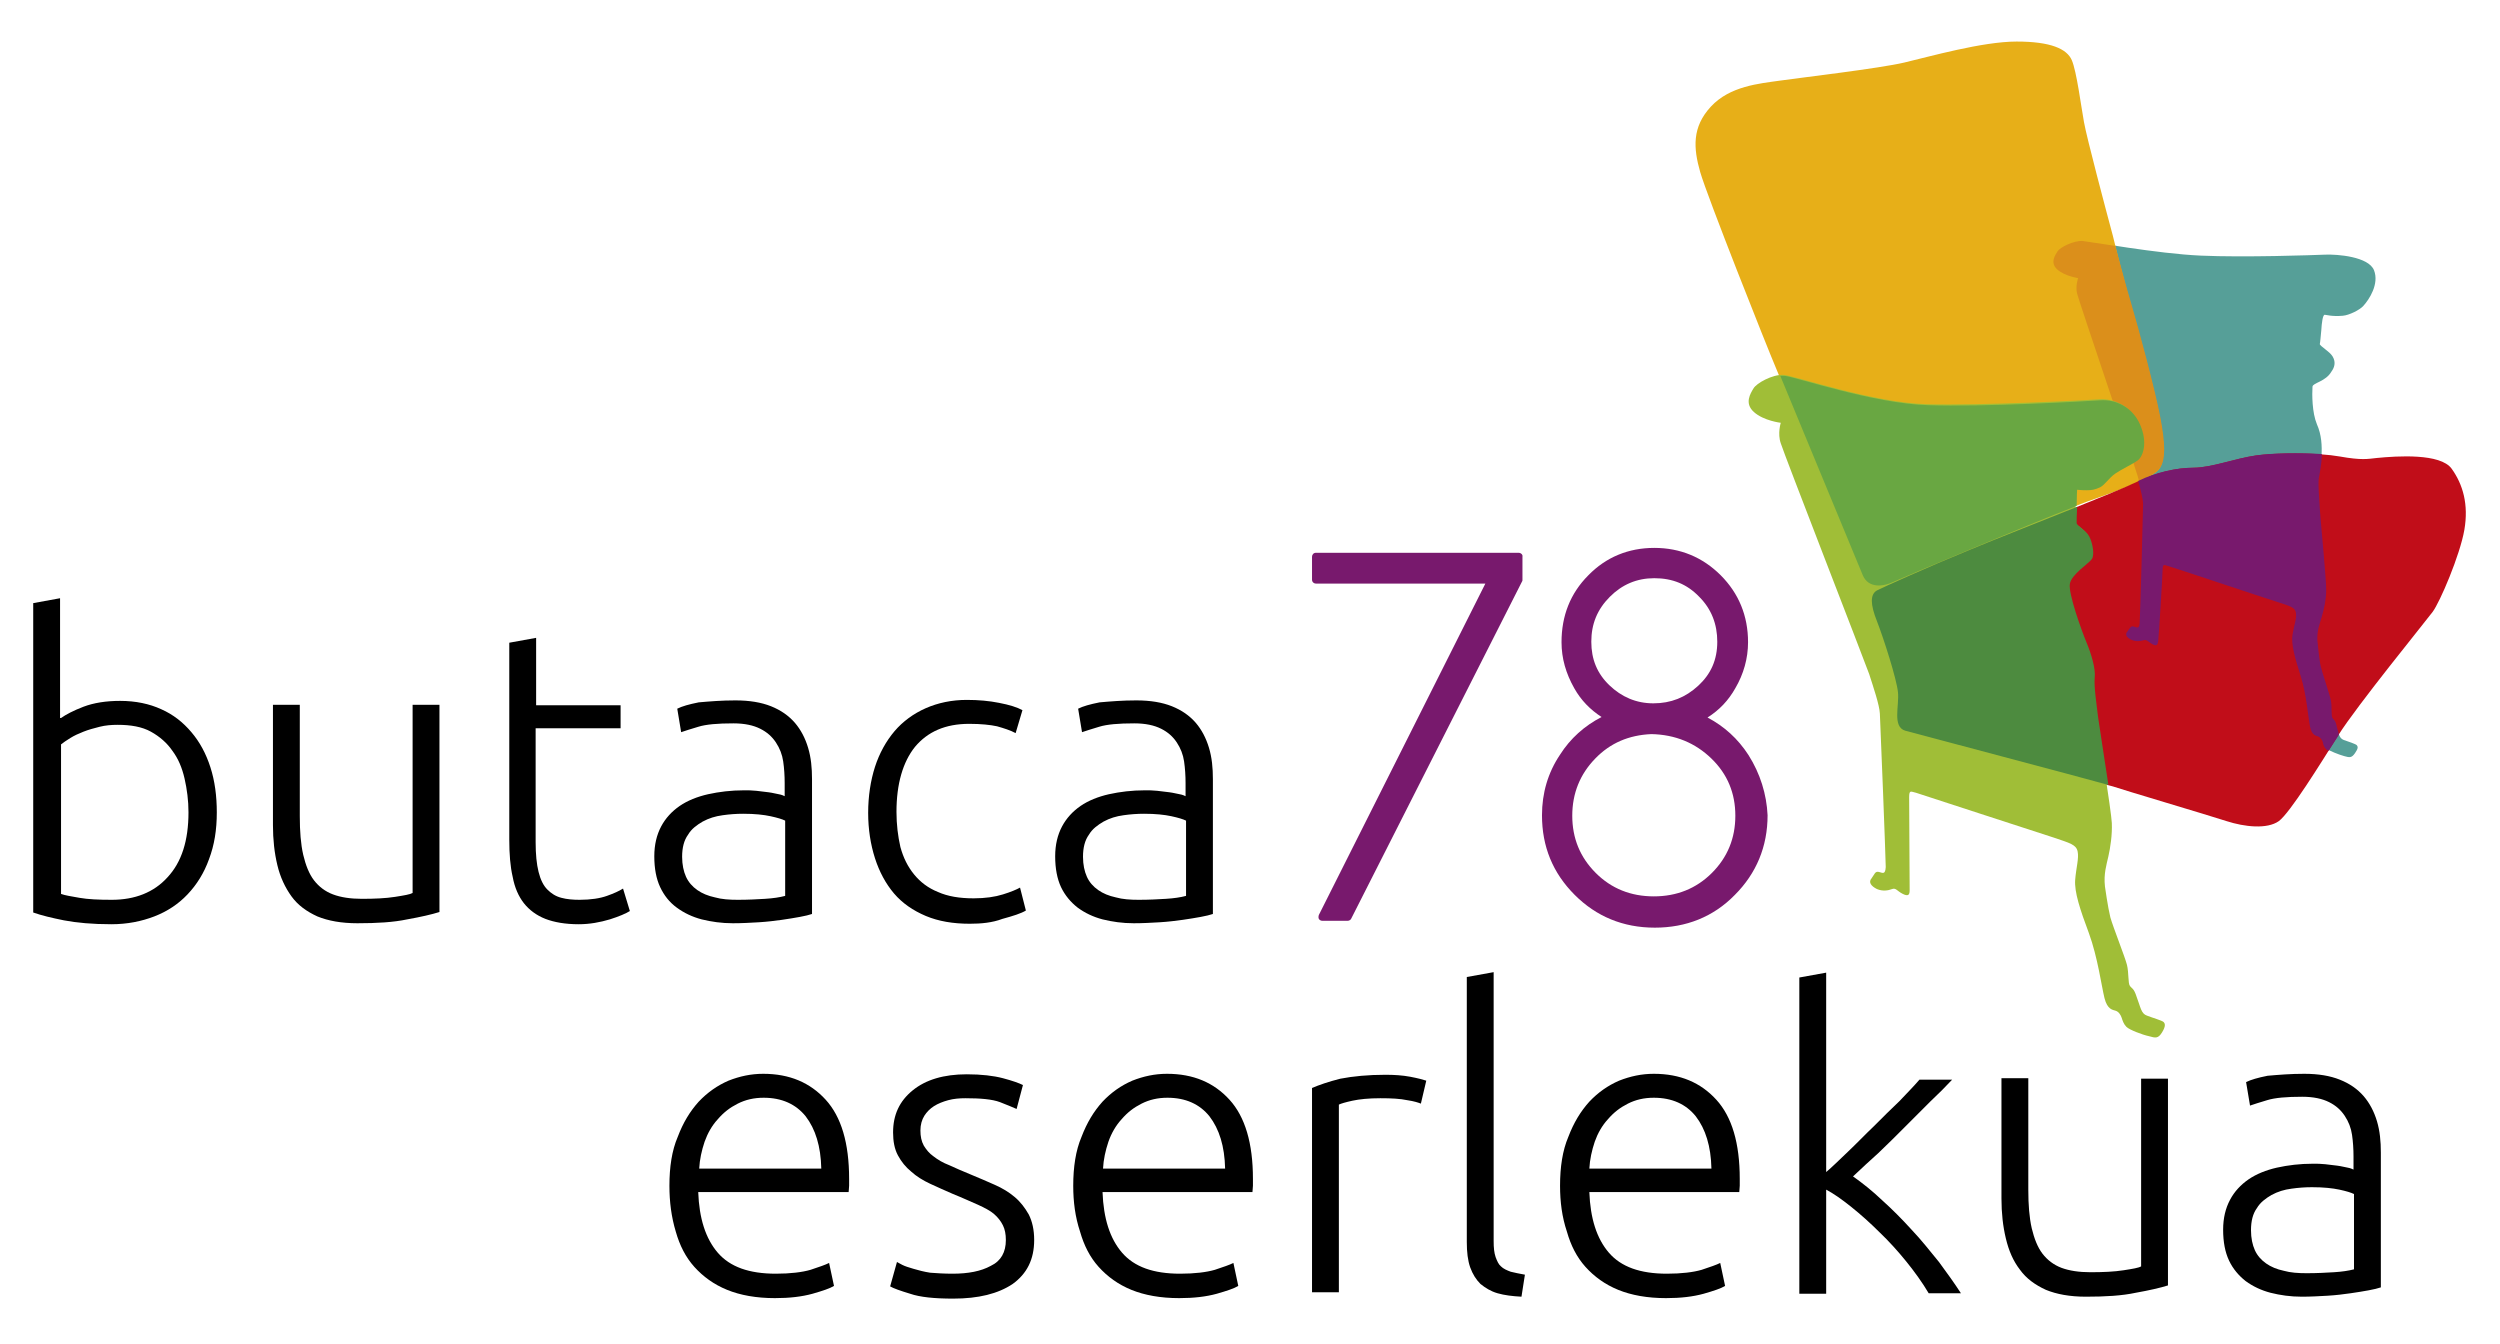
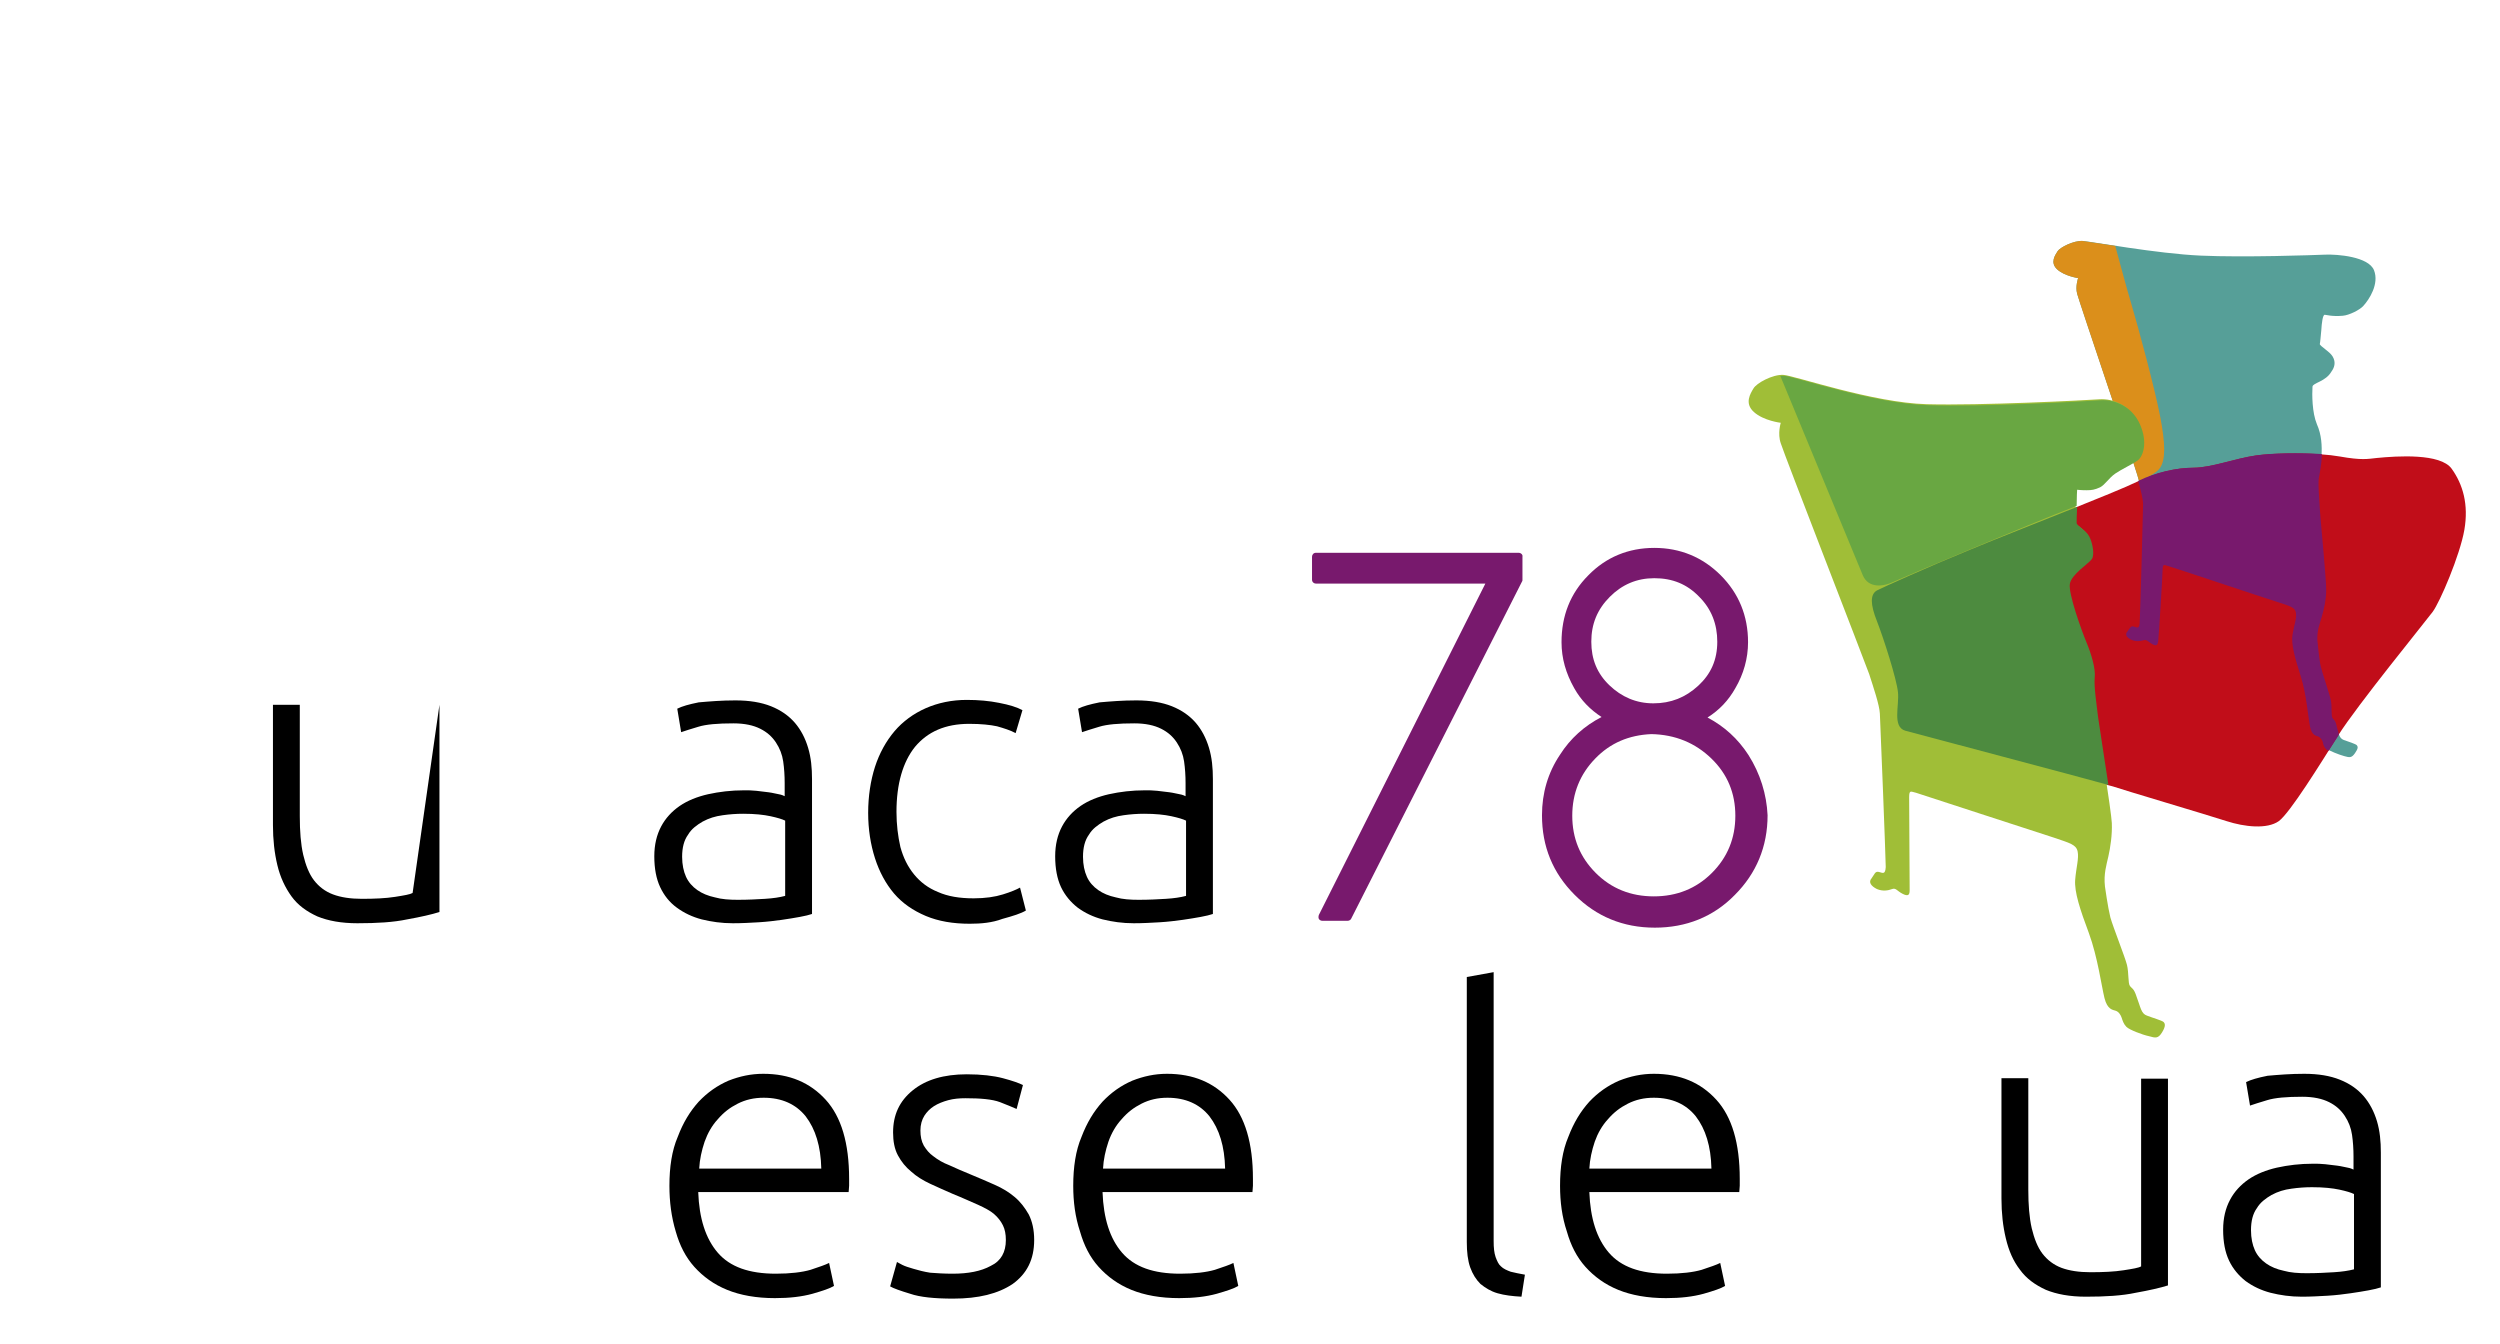
<svg xmlns="http://www.w3.org/2000/svg" width="279px" height="150px" viewBox="0 0 279 150" version="1.1">
  <g id="surface1">
    <path style=" stroke:none;fill-rule:evenodd;fill:rgb(47.059%,9.804%,42.745%);fill-opacity:1;" d="M 169.469 61.691 L 146.855 61.691 C 146.586 61.691 146.422 61.91 146.422 62.129 L 146.422 64.691 C 146.422 64.965 146.637 65.129 146.855 65.129 L 165.766 65.129 L 147.184 102.109 C 147.129 102.273 147.129 102.438 147.184 102.547 C 147.238 102.656 147.402 102.762 147.566 102.762 L 150.398 102.762 C 150.562 102.762 150.727 102.656 150.781 102.547 L 169.852 64.91 C 169.906 64.855 169.906 64.801 169.906 64.691 L 169.906 62.129 C 169.961 61.91 169.742 61.691 169.469 61.691 Z M 169.469 61.691 " />
    <path style=" stroke:none;fill-rule:evenodd;fill:rgb(47.059%,9.804%,42.745%);fill-opacity:1;" d="M 195.137 84.273 C 193.938 82.418 192.41 81.055 190.559 80.074 C 191.867 79.254 192.902 78.164 193.664 76.801 C 194.59 75.219 195.082 73.473 195.082 71.672 C 195.082 68.727 194.047 66.219 192.031 64.199 C 190.016 62.184 187.508 61.145 184.621 61.145 C 181.73 61.145 179.227 62.184 177.262 64.199 C 175.246 66.219 174.266 68.727 174.266 71.672 C 174.266 73.473 174.758 75.164 175.684 76.801 C 176.445 78.164 177.48 79.199 178.734 80.02 C 176.828 81 175.246 82.418 174.102 84.219 C 172.742 86.238 172.086 88.527 172.086 90.98 C 172.086 94.473 173.285 97.418 175.738 99.871 C 178.137 102.273 181.133 103.527 184.676 103.527 C 188.16 103.527 191.215 102.328 193.609 99.871 C 196.008 97.473 197.262 94.473 197.262 90.98 C 197.152 88.637 196.445 86.344 195.137 84.273 Z M 184.566 100.035 C 182.004 100.035 179.824 99.164 178.082 97.418 C 176.336 95.672 175.465 93.547 175.465 91.035 C 175.465 88.527 176.336 86.398 178.027 84.656 C 179.715 82.91 181.785 82.035 184.293 81.926 C 186.961 81.98 189.195 82.91 190.996 84.656 C 192.793 86.398 193.664 88.527 193.664 91.035 C 193.664 93.547 192.793 95.672 191.051 97.418 C 189.305 99.164 187.125 100.035 184.566 100.035 Z M 184.621 64.527 C 186.637 64.527 188.27 65.184 189.633 66.602 C 190.996 67.965 191.648 69.656 191.648 71.617 C 191.648 73.637 190.941 75.219 189.523 76.527 C 188.105 77.836 186.473 78.492 184.512 78.492 C 182.602 78.492 180.969 77.781 179.605 76.473 C 178.242 75.164 177.59 73.582 177.59 71.617 C 177.59 69.656 178.242 68.02 179.66 66.602 C 181.023 65.238 182.656 64.527 184.621 64.527 Z M 184.621 64.527 " />
    <path style=" stroke:none;fill-rule:nonzero;fill:rgb(33.725%,62.353%,59.608%);fill-opacity:1;" d="M 261.562 82.582 C 262 82.746 262.926 83.02 263.035 83.184 C 263.145 83.344 263.195 83.508 262.816 84.055 C 262.434 84.602 262.215 84.547 261.617 84.383 C 261.016 84.219 259.93 83.781 259.656 83.562 C 259.383 83.344 259.328 83.02 259.273 82.746 C 259.219 82.473 259.055 82.254 258.785 82.145 C 258.566 82.035 258.02 82.035 257.855 81.055 C 257.641 80.02 257.477 77.508 256.82 75.438 C 256.168 73.363 255.73 71.836 255.895 70.801 C 256.059 69.762 256.387 68.945 256.277 68.344 C 256.168 67.746 255.621 67.582 254.262 67.145 C 252.898 66.711 242.438 63.219 242 63.109 C 241.562 63 241.402 62.836 241.402 63.492 C 241.402 64.145 240.91 71.129 240.91 71.508 C 240.855 71.891 240.746 72.109 240.258 71.836 C 239.766 71.562 239.656 71.289 239.273 71.398 C 238.895 71.508 238.402 71.617 237.914 71.344 C 237.422 71.074 237.148 70.746 237.477 70.418 C 237.805 70.09 237.859 69.816 238.184 69.871 C 238.512 69.98 238.73 70.145 238.84 69.492 C 238.895 68.836 239.223 57 239.223 56.238 C 239.223 55.473 238.84 54 238.457 52.801 C 238.133 51.656 232.027 33.602 231.809 32.781 C 231.594 31.965 231.918 31.035 231.918 31.035 C 231.918 31.035 230.395 30.816 229.574 30.055 C 228.758 29.289 229.359 28.473 229.629 28.035 C 229.902 27.602 231.43 26.836 232.41 26.891 C 233.391 26.945 240.691 28.309 245.598 28.527 C 250.5 28.746 258.129 28.473 259.492 28.418 C 260.855 28.363 264.34 28.637 264.941 30.164 C 265.539 31.691 264.395 33.438 263.742 34.145 C 263.359 34.582 262.16 35.184 261.453 35.238 C 260.254 35.344 259.602 35.129 259.438 35.129 C 259.219 35.129 259.109 36 259.055 36.871 C 259 37.363 258.945 38.184 258.891 38.398 C 258.891 38.617 259.98 39.219 260.309 39.762 C 260.746 40.473 260.473 41.074 260.199 41.453 C 259.547 42.602 258.129 42.711 258.074 43.145 C 258.02 44.02 258.02 46.035 258.566 47.344 C 259.602 49.637 258.84 52.527 258.73 53.289 C 258.621 54.055 258.73 55.691 258.84 56.727 C 258.891 57.816 259.602 64.855 259.547 65.891 C 259.492 66.871 259.273 68.02 259.055 68.781 C 258.84 69.547 258.512 70.309 258.566 71.398 C 258.566 71.398 258.676 73.199 258.891 74.074 C 259.109 74.945 259.98 77.508 260.09 78.219 C 260.199 78.926 260.09 79.801 260.254 80.074 C 260.418 80.344 260.582 80.238 260.801 81.055 C 261.016 81.871 261.016 82.363 261.562 82.582 Z M 261.562 82.582 " />
-     <path style=" stroke:none;fill-rule:nonzero;fill:rgb(90.588%,68.627%,9.412%);fill-opacity:1;" d="M 235.789 26.289 C 234.969 23.238 232.898 15.438 232.574 13.637 C 232.246 11.836 231.754 7.965 231.211 6.711 C 230.664 5.453 228.867 4.637 225.055 4.637 C 221.238 4.637 215.297 6.328 212.52 6.98 C 209.742 7.637 200.914 8.672 198.625 9 C 196.336 9.328 193.066 9.602 190.941 11.891 C 188.816 14.184 188.98 16.527 189.742 19.199 C 190.504 21.871 197.152 38.617 198.242 41.184 C 199.332 43.801 207.18 62.781 207.777 64.199 C 208.379 65.617 209.957 65.562 211.375 64.855 C 212.793 64.199 230.066 56.945 233.719 55.691 C 237.312 54.438 240.473 53.184 241.02 52.254 C 241.562 51.328 241.617 49.637 241.02 46.527 C 240.418 43.418 238.676 36.926 237.805 33.98 C 236.934 31.035 235.789 26.289 235.789 26.289 Z M 235.789 26.289 " />
    <path style=" stroke:none;fill-rule:nonzero;fill:rgb(75.686%,5.098%,9.804%);fill-opacity:1;" d="M 235.789 87.762 C 236.715 88.09 246.469 90.98 248.484 91.637 C 250.5 92.289 253.008 92.562 254.316 91.637 C 255.57 90.711 258.945 85.254 260.965 82.035 C 262.98 78.816 270.664 69.383 271.48 68.289 C 272.297 67.199 274.531 61.965 275.023 59.129 C 275.512 56.289 274.859 54.055 273.605 52.309 C 272.352 50.562 267.504 50.891 265.27 51.109 C 264.234 51.219 263.578 51.383 261.125 50.945 C 258.676 50.508 254.043 50.508 251.754 50.836 C 249.465 51.164 246.797 52.199 244.832 52.199 C 242.871 52.199 240.527 52.746 238.457 53.781 C 236.387 54.816 224.562 59.453 219.766 61.363 C 214.973 63.328 210.176 65.508 209.414 65.891 C 208.652 66.328 208.652 67.418 209.414 69.328 C 210.176 71.289 211.594 75.711 211.758 77.238 C 211.922 78.762 211.102 81.109 212.574 81.547 C 214.102 82.035 235.789 87.762 235.789 87.762 Z M 235.789 87.762 " />
    <path style=" stroke:none;fill-rule:nonzero;fill:rgb(85.882%,56.078%,10.588%);fill-opacity:1;" d="M 229.629 28.035 C 229.359 28.473 228.758 29.289 229.574 30.055 C 230.395 30.816 231.918 31.035 231.918 31.035 C 231.918 31.035 231.59 31.965 231.809 32.781 C 232.027 33.656 238.133 51.656 238.457 52.801 C 238.566 53.074 238.621 53.398 238.73 53.727 C 239.93 53.184 240.801 52.637 241.074 52.199 C 241.672 51.273 241.672 49.582 241.074 46.473 C 240.473 43.363 238.73 36.871 237.859 33.926 C 237.258 31.91 236.496 29.02 236.059 27.438 C 234.207 27.164 232.789 26.945 232.41 26.891 C 231.43 26.836 229.902 27.602 229.629 28.035 Z M 229.629 28.035 " />
    <path style=" stroke:none;fill-rule:nonzero;fill:rgb(47.059%,9.804%,42.745%);fill-opacity:1;" d="M 260.309 80.129 C 260.145 79.91 260.254 78.98 260.145 78.273 C 260.035 77.562 259.109 75 258.945 74.129 C 258.785 73.254 258.621 71.453 258.621 71.453 C 258.566 70.363 258.891 69.602 259.109 68.836 C 259.328 68.074 259.602 66.98 259.602 65.945 C 259.656 64.965 258.945 57.871 258.891 56.781 C 258.836 55.691 258.676 54.055 258.785 53.344 C 258.836 52.965 259.109 51.926 259.109 50.672 C 256.656 50.508 253.441 50.562 251.699 50.836 C 249.41 51.164 246.742 52.199 244.777 52.199 C 242.926 52.199 240.637 52.691 238.621 53.672 C 238.895 54.656 239.168 55.691 239.168 56.289 C 239.168 57.055 238.84 68.836 238.785 69.547 C 238.73 70.199 238.512 70.035 238.129 69.926 C 237.805 69.816 237.695 70.09 237.422 70.473 C 237.094 70.801 237.367 71.184 237.859 71.398 C 238.348 71.617 238.84 71.562 239.219 71.453 C 239.602 71.344 239.711 71.617 240.203 71.891 C 240.691 72.164 240.801 71.945 240.855 71.562 C 240.91 71.184 241.348 64.199 241.348 63.547 C 241.348 62.891 241.562 63.055 241.945 63.164 C 242.383 63.273 252.789 66.762 254.207 67.199 C 255.566 67.637 256.168 67.801 256.223 68.398 C 256.332 69 256.004 69.816 255.84 70.855 C 255.676 71.891 256.113 73.418 256.766 75.492 C 257.422 77.562 257.586 80.074 257.801 81.109 C 258.02 82.145 258.512 82.09 258.73 82.199 C 258.945 82.309 259.164 82.582 259.219 82.801 C 259.273 83.074 259.328 83.344 259.602 83.617 C 259.656 83.672 259.766 83.727 259.875 83.781 C 260.254 83.184 260.637 82.582 260.965 82.09 C 260.965 82.035 261.016 82.035 261.016 81.98 C 260.965 81.762 260.91 81.492 260.801 81.164 C 260.637 80.289 260.418 80.344 260.309 80.129 Z M 260.309 80.129 " />
    <path style=" stroke:none;fill-rule:nonzero;fill:rgb(62.745%,74.51%,21.569%);fill-opacity:1;" d="M 239.602 113.344 C 240.148 113.562 241.293 113.891 241.453 114.055 C 241.617 114.219 241.727 114.492 241.293 115.199 C 240.855 115.91 240.582 115.855 239.82 115.637 C 239.059 115.473 237.641 114.926 237.312 114.602 C 236.988 114.273 236.879 113.891 236.77 113.562 C 236.66 113.238 236.441 112.91 236.113 112.801 C 235.789 112.691 235.188 112.691 234.859 111.383 C 234.535 110.074 234.098 106.801 233.117 104.129 C 232.137 101.508 231.484 99.547 231.59 98.184 C 231.699 96.816 232.027 95.781 231.863 95.02 C 231.699 94.254 230.992 94.09 229.25 93.492 C 227.504 92.945 214.371 88.637 213.828 88.473 C 213.281 88.363 213.062 88.09 213.062 88.965 C 213.062 89.836 213.117 98.836 213.117 99.328 C 213.117 99.816 213.012 100.09 212.355 99.762 C 211.703 99.438 211.594 99.055 211.156 99.219 C 210.723 99.383 210.121 99.492 209.469 99.219 C 208.812 98.891 208.488 98.453 208.867 98.02 C 209.195 97.582 209.25 97.199 209.688 97.309 C 210.121 97.418 210.395 97.637 210.449 96.762 C 210.449 95.891 209.848 80.617 209.793 79.637 C 209.742 78.656 209.086 76.746 208.598 75.219 C 208.051 73.691 199.059 50.562 198.734 49.473 C 198.352 48.383 198.734 47.184 198.734 47.184 C 198.734 47.184 196.824 46.965 195.734 45.98 C 194.645 45 195.355 43.91 195.68 43.363 C 196.008 42.762 197.805 41.781 199.004 41.836 C 200.203 41.891 208.977 44.945 215.027 45.109 C 221.074 45.273 232.629 44.672 234.262 44.562 C 235.898 44.453 237.805 45.273 238.676 47.289 C 239.547 49.309 239.004 50.781 238.402 51.273 C 237.805 51.762 236.605 52.199 235.898 52.746 C 235.188 53.289 234.754 54.055 234.207 54.273 C 233.664 54.547 233.281 54.656 232.68 54.602 C 232.082 54.602 231.645 54.547 231.645 54.547 C 231.645 54.547 231.59 57.98 231.59 58.309 C 231.59 58.582 232.68 59.074 233.008 59.836 C 233.336 60.602 233.609 61.91 233.281 62.344 C 232.953 62.781 230.992 64.035 230.828 65.129 C 230.664 66.219 232.137 70.309 232.68 71.617 C 233.227 72.926 233.719 74.617 233.609 75.547 C 233.5 76.473 233.824 78.602 233.988 80.02 C 234.152 81.438 235.625 90.547 235.68 91.855 C 235.734 93.164 235.516 94.582 235.297 95.562 C 235.078 96.547 234.754 97.527 234.914 98.945 C 234.914 98.945 235.242 101.289 235.516 102.383 C 235.844 103.527 237.148 106.801 237.367 107.672 C 237.586 108.547 237.477 109.746 237.695 110.02 C 237.914 110.344 238.129 110.238 238.457 111.273 C 238.895 112.418 238.949 113.129 239.602 113.344 Z M 239.602 113.344 " />
    <path style=" stroke:none;fill-rule:nonzero;fill:rgb(41.176%,65.49%,25.882%);fill-opacity:1;" d="M 231.754 56.453 C 231.754 55.527 231.809 54.656 231.809 54.656 C 231.809 54.656 232.246 54.711 232.844 54.711 C 233.445 54.711 233.773 54.656 234.371 54.383 C 234.914 54.109 235.352 53.344 236.059 52.855 C 236.77 52.363 237.969 51.816 238.566 51.383 C 239.168 50.945 239.711 49.418 238.84 47.398 C 237.969 45.383 236.059 44.562 234.426 44.672 C 232.789 44.781 221.238 45.438 215.191 45.219 C 209.141 45.055 200.367 42.055 199.168 41.945 C 199.004 41.945 198.844 41.945 198.68 41.945 C 200.477 46.309 207.344 62.891 207.887 64.199 C 208.488 65.617 210.066 65.562 211.484 64.855 C 212.684 64.309 225.98 58.691 231.754 56.453 Z M 231.754 56.453 " />
    <path style=" stroke:none;fill-rule:nonzero;fill:rgb(30.196%,54.51%,24.706%);fill-opacity:1;" d="M 234.152 80.074 C 233.988 78.656 233.664 76.582 233.773 75.602 C 233.879 74.617 233.391 72.98 232.844 71.672 C 232.301 70.363 230.828 66.273 230.992 65.184 C 231.156 64.09 233.117 62.891 233.445 62.398 C 233.773 61.965 233.555 60.656 233.172 59.891 C 232.789 59.129 231.754 58.691 231.754 58.363 C 231.754 58.254 231.754 57.383 231.809 56.562 C 227.613 58.254 222.547 60.219 219.82 61.363 C 215.027 63.328 210.23 65.508 209.469 65.891 C 208.707 66.328 208.707 67.418 209.469 69.328 C 210.23 71.289 211.648 75.711 211.812 77.238 C 211.977 78.762 211.156 81.109 212.629 81.547 C 213.992 81.926 232.191 86.727 235.297 87.602 C 234.859 84.602 234.262 80.945 234.152 80.074 Z M 234.152 80.074 " />
-     <path style=" stroke:none;fill-rule:nonzero;fill:rgb(0%,0%,0%);fill-opacity:1;" d="M 6.812 80.129 C 7.355 79.746 8.172 79.309 9.316 78.871 C 10.461 78.438 11.824 78.219 13.406 78.219 C 15.148 78.219 16.676 78.547 17.984 79.145 C 19.344 79.746 20.434 80.617 21.359 81.711 C 22.289 82.801 22.996 84.109 23.484 85.637 C 23.977 87.164 24.195 88.855 24.195 90.656 C 24.195 92.617 23.922 94.309 23.324 95.891 C 22.777 97.418 21.961 98.727 20.926 99.816 C 19.891 100.91 18.637 101.727 17.219 102.273 C 15.801 102.816 14.223 103.145 12.426 103.145 C 10.301 103.145 8.555 102.98 7.137 102.711 C 5.777 102.438 4.633 102.164 3.707 101.836 L 3.707 67.309 L 6.703 66.762 L 6.703 80.129 Z M 6.812 99.762 C 7.246 99.926 7.957 100.035 8.883 100.199 C 9.809 100.363 11.008 100.418 12.48 100.418 C 15.039 100.418 17.164 99.602 18.691 97.91 C 20.27 96.219 21.035 93.816 21.035 90.656 C 21.035 89.344 20.871 88.09 20.598 86.891 C 20.324 85.691 19.891 84.656 19.234 83.781 C 18.637 82.91 17.82 82.199 16.84 81.656 C 15.855 81.109 14.605 80.891 13.133 80.891 C 12.426 80.891 11.77 80.945 11.117 81.109 C 10.461 81.273 9.863 81.438 9.316 81.656 C 8.773 81.871 8.281 82.09 7.848 82.363 C 7.41 82.637 7.082 82.855 6.812 83.074 Z M 6.812 99.762 " />
-     <path style=" stroke:none;fill-rule:nonzero;fill:rgb(0%,0%,0%);fill-opacity:1;" d="M 49.043 101.781 C 48.172 102.055 46.973 102.328 45.445 102.602 C 43.922 102.926 42.066 103.035 39.887 103.035 C 38.09 103.035 36.617 102.762 35.422 102.273 C 34.223 101.727 33.242 101.02 32.531 100.035 C 31.824 99.055 31.277 97.91 30.953 96.547 C 30.625 95.184 30.461 93.711 30.461 92.074 L 30.461 78.656 L 33.457 78.656 L 33.457 91.09 C 33.457 92.781 33.566 94.199 33.84 95.398 C 34.113 96.547 34.492 97.527 35.039 98.238 C 35.582 98.945 36.293 99.492 37.164 99.816 C 38.035 100.145 39.125 100.309 40.379 100.309 C 41.797 100.309 43.051 100.254 44.086 100.09 C 45.121 99.926 45.773 99.816 46.047 99.656 L 46.047 78.656 L 49.043 78.656 Z M 49.043 101.781 " />
-     <path style=" stroke:none;fill-rule:nonzero;fill:rgb(0%,0%,0%);fill-opacity:1;" d="M 59.777 78.711 L 69.258 78.711 L 69.258 81.273 L 59.777 81.273 L 59.777 93.98 C 59.777 95.344 59.887 96.438 60.105 97.309 C 60.324 98.184 60.648 98.836 61.086 99.273 C 61.523 99.711 62.012 100.035 62.664 100.199 C 63.266 100.363 63.973 100.418 64.684 100.418 C 65.934 100.418 66.973 100.254 67.734 99.98 C 68.496 99.711 69.098 99.438 69.531 99.164 L 70.293 101.672 C 69.859 101.945 69.098 102.273 68.062 102.602 C 66.973 102.926 65.828 103.145 64.574 103.145 C 63.102 103.145 61.848 102.926 60.867 102.547 C 59.887 102.164 59.07 101.562 58.469 100.801 C 57.871 100.035 57.434 99.055 57.215 97.855 C 56.945 96.711 56.836 95.289 56.836 93.711 L 56.836 71.727 L 59.832 71.184 L 59.832 78.711 Z M 59.777 78.711 " />
+     <path style=" stroke:none;fill-rule:nonzero;fill:rgb(0%,0%,0%);fill-opacity:1;" d="M 49.043 101.781 C 48.172 102.055 46.973 102.328 45.445 102.602 C 43.922 102.926 42.066 103.035 39.887 103.035 C 38.09 103.035 36.617 102.762 35.422 102.273 C 34.223 101.727 33.242 101.02 32.531 100.035 C 31.824 99.055 31.277 97.91 30.953 96.547 C 30.625 95.184 30.461 93.711 30.461 92.074 L 30.461 78.656 L 33.457 78.656 L 33.457 91.09 C 33.457 92.781 33.566 94.199 33.84 95.398 C 34.113 96.547 34.492 97.527 35.039 98.238 C 35.582 98.945 36.293 99.492 37.164 99.816 C 38.035 100.145 39.125 100.309 40.379 100.309 C 41.797 100.309 43.051 100.254 44.086 100.09 C 45.121 99.926 45.773 99.816 46.047 99.656 L 49.043 78.656 Z M 49.043 101.781 " />
    <path style=" stroke:none;fill-rule:nonzero;fill:rgb(0%,0%,0%);fill-opacity:1;" d="M 82.066 78.164 C 83.645 78.164 84.953 78.383 86.043 78.816 C 87.133 79.254 88.004 79.855 88.715 80.672 C 89.367 81.438 89.859 82.363 90.184 83.453 C 90.512 84.547 90.621 85.691 90.621 86.945 L 90.621 102 C 90.293 102.109 89.859 102.219 89.258 102.328 C 88.66 102.438 88.004 102.547 87.242 102.656 C 86.48 102.762 85.605 102.871 84.68 102.926 C 83.754 102.98 82.773 103.035 81.793 103.035 C 80.539 103.035 79.395 102.871 78.305 102.602 C 77.27 102.328 76.344 101.891 75.527 101.289 C 74.707 100.691 74.109 99.926 73.672 99 C 73.238 98.074 73.02 96.926 73.02 95.562 C 73.02 94.254 73.293 93.164 73.781 92.238 C 74.273 91.309 74.98 90.547 75.852 89.945 C 76.727 89.344 77.816 88.91 79.016 88.637 C 80.266 88.363 81.574 88.199 83.047 88.199 C 83.48 88.199 83.918 88.199 84.41 88.254 C 84.898 88.309 85.336 88.363 85.77 88.418 C 86.207 88.473 86.59 88.582 86.914 88.637 C 87.242 88.691 87.461 88.801 87.57 88.855 L 87.57 87.383 C 87.57 86.562 87.516 85.746 87.406 84.98 C 87.297 84.219 87.023 83.508 86.59 82.855 C 86.152 82.199 85.605 81.711 84.844 81.328 C 84.082 80.945 83.102 80.727 81.848 80.727 C 80.105 80.727 78.797 80.836 77.926 81.109 C 77.051 81.383 76.453 81.547 76.016 81.711 L 75.582 79.09 C 76.125 78.816 76.887 78.602 77.977 78.383 C 79.23 78.273 80.539 78.164 82.066 78.164 Z M 82.336 100.418 C 83.48 100.418 84.516 100.363 85.391 100.309 C 86.262 100.254 87.023 100.145 87.625 99.98 L 87.625 91.582 C 87.297 91.418 86.75 91.254 85.988 91.09 C 85.227 90.926 84.246 90.816 82.938 90.816 C 82.176 90.816 81.41 90.871 80.648 90.98 C 79.832 91.09 79.121 91.309 78.414 91.691 C 77.762 92.074 77.16 92.508 76.781 93.164 C 76.344 93.762 76.125 94.582 76.125 95.617 C 76.125 96.492 76.289 97.254 76.562 97.855 C 76.836 98.453 77.27 98.945 77.816 99.328 C 78.359 99.711 79.016 99.98 79.777 100.145 C 80.539 100.363 81.41 100.418 82.336 100.418 Z M 82.336 100.418 " />
    <path style=" stroke:none;fill-rule:nonzero;fill:rgb(0%,0%,0%);fill-opacity:1;" d="M 108.223 103.09 C 106.367 103.09 104.734 102.816 103.316 102.219 C 101.898 101.617 100.703 100.801 99.773 99.711 C 98.848 98.617 98.141 97.309 97.648 95.781 C 97.16 94.254 96.887 92.562 96.887 90.711 C 96.887 88.855 97.16 87.109 97.648 85.582 C 98.141 84.055 98.902 82.691 99.828 81.602 C 100.758 80.508 101.953 79.637 103.316 79.035 C 104.68 78.438 106.207 78.109 107.895 78.109 C 109.203 78.109 110.402 78.219 111.492 78.438 C 112.637 78.656 113.508 78.926 114.105 79.254 L 113.344 81.816 C 112.746 81.492 112.035 81.273 111.273 81.055 C 110.512 80.891 109.477 80.781 108.168 80.781 C 105.496 80.781 103.535 81.656 102.117 83.344 C 100.758 85.035 100.047 87.492 100.047 90.602 C 100.047 92.02 100.211 93.328 100.484 94.527 C 100.812 95.727 101.301 96.711 102.008 97.582 C 102.719 98.453 103.59 99.109 104.68 99.547 C 105.77 100.035 107.078 100.254 108.656 100.254 C 109.965 100.254 111.055 100.09 111.926 99.816 C 112.801 99.547 113.453 99.273 113.836 99.055 L 114.488 101.617 C 113.941 101.945 113.07 102.219 111.871 102.547 C 110.727 102.98 109.477 103.09 108.223 103.09 Z M 108.223 103.09 " />
    <path style=" stroke:none;fill-rule:nonzero;fill:rgb(0%,0%,0%);fill-opacity:1;" d="M 126.805 78.164 C 128.383 78.164 129.691 78.383 130.781 78.816 C 131.871 79.254 132.742 79.855 133.453 80.672 C 134.105 81.438 134.594 82.363 134.922 83.453 C 135.25 84.547 135.359 85.691 135.359 86.945 L 135.359 102 C 135.031 102.109 134.594 102.219 133.996 102.328 C 133.398 102.438 132.742 102.547 131.98 102.656 C 131.219 102.762 130.344 102.871 129.418 102.926 C 128.492 102.98 127.512 103.035 126.531 103.035 C 125.277 103.035 124.133 102.871 123.043 102.602 C 122.008 102.328 121.082 101.891 120.266 101.289 C 119.5 100.691 118.848 99.926 118.41 99 C 117.977 98.074 117.758 96.926 117.758 95.562 C 117.758 94.254 118.031 93.164 118.52 92.238 C 119.012 91.309 119.719 90.547 120.59 89.945 C 121.465 89.344 122.555 88.91 123.75 88.637 C 125.004 88.363 126.312 88.199 127.785 88.199 C 128.219 88.199 128.656 88.199 129.148 88.254 C 129.637 88.309 130.074 88.363 130.508 88.418 C 130.945 88.473 131.328 88.582 131.652 88.637 C 131.98 88.691 132.199 88.801 132.309 88.855 L 132.309 87.383 C 132.309 86.562 132.254 85.746 132.145 84.98 C 132.035 84.219 131.762 83.508 131.328 82.855 C 130.891 82.199 130.344 81.711 129.582 81.328 C 128.82 80.945 127.84 80.727 126.586 80.727 C 124.84 80.727 123.535 80.836 122.66 81.109 C 121.789 81.383 121.191 81.547 120.754 81.711 L 120.32 79.09 C 120.863 78.816 121.625 78.602 122.715 78.383 C 123.969 78.273 125.277 78.164 126.805 78.164 Z M 127.074 100.418 C 128.219 100.418 129.254 100.363 130.129 100.309 C 131 100.254 131.762 100.145 132.363 99.98 L 132.363 91.582 C 132.035 91.418 131.488 91.254 130.727 91.09 C 129.965 90.926 128.984 90.816 127.676 90.816 C 126.914 90.816 126.148 90.871 125.387 90.98 C 124.57 91.09 123.859 91.309 123.152 91.691 C 122.5 92.074 121.898 92.508 121.516 93.164 C 121.082 93.762 120.863 94.582 120.863 95.617 C 120.863 96.492 121.027 97.254 121.301 97.855 C 121.57 98.453 122.008 98.945 122.555 99.328 C 123.098 99.711 123.75 99.98 124.516 100.145 C 125.277 100.363 126.148 100.418 127.074 100.418 Z M 127.074 100.418 " />
    <path style=" stroke:none;fill-rule:nonzero;fill:rgb(0%,0%,0%);fill-opacity:1;" d="M 74.707 132.328 C 74.707 130.254 74.98 128.398 75.637 126.871 C 76.234 125.289 76.996 124.035 77.977 122.945 C 78.961 121.91 80.051 121.145 81.301 120.602 C 82.555 120.109 83.809 119.836 85.172 119.836 C 88.113 119.836 90.402 120.816 92.145 122.727 C 93.891 124.637 94.762 127.582 94.762 131.562 C 94.762 131.836 94.762 132.055 94.762 132.328 C 94.762 132.602 94.707 132.816 94.707 133.035 L 77.922 133.035 C 78.031 135.98 78.742 138.219 80.102 139.801 C 81.465 141.383 83.59 142.145 86.59 142.145 C 88.223 142.145 89.531 141.98 90.457 141.711 C 91.438 141.383 92.094 141.164 92.527 140.945 L 93.074 143.508 C 92.637 143.781 91.82 144.055 90.676 144.383 C 89.477 144.711 88.113 144.871 86.48 144.871 C 84.41 144.871 82.609 144.547 81.141 143.945 C 79.668 143.344 78.469 142.473 77.488 141.383 C 76.508 140.289 75.852 138.98 75.418 137.453 C 74.926 135.816 74.707 134.129 74.707 132.328 Z M 91.656 130.418 C 91.602 127.91 91 126 89.914 124.582 C 88.82 123.219 87.242 122.508 85.227 122.508 C 84.137 122.508 83.211 122.727 82.336 123.164 C 81.465 123.602 80.758 124.145 80.102 124.91 C 79.449 125.617 78.961 126.492 78.633 127.418 C 78.305 128.398 78.086 129.383 78.031 130.418 Z M 91.656 130.418 " />
    <path style=" stroke:none;fill-rule:nonzero;fill:rgb(0%,0%,0%);fill-opacity:1;" d="M 106.312 142.145 C 108.059 142.145 109.477 141.871 110.566 141.273 C 111.711 140.727 112.254 139.746 112.254 138.383 C 112.254 137.727 112.145 137.184 111.926 136.746 C 111.711 136.309 111.383 135.871 110.945 135.492 C 110.512 135.109 109.855 134.781 109.148 134.453 C 108.387 134.129 107.457 133.691 106.367 133.254 C 105.496 132.871 104.625 132.492 103.809 132.109 C 102.992 131.727 102.281 131.289 101.684 130.746 C 101.082 130.254 100.594 129.656 100.211 128.945 C 99.828 128.238 99.668 127.363 99.668 126.383 C 99.668 124.418 100.375 122.891 101.848 121.691 C 103.316 120.492 105.332 119.891 107.895 119.891 C 109.531 119.891 110.891 120.055 111.926 120.328 C 112.961 120.602 113.727 120.871 114.16 121.09 L 113.453 123.762 C 113.07 123.602 112.473 123.328 111.602 123 C 110.727 122.672 109.422 122.562 107.73 122.562 C 107.078 122.562 106.422 122.617 105.824 122.781 C 105.223 122.945 104.68 123.164 104.242 123.438 C 103.809 123.711 103.426 124.09 103.152 124.527 C 102.883 124.965 102.719 125.508 102.719 126.164 C 102.719 126.816 102.828 127.363 103.098 127.855 C 103.371 128.289 103.699 128.727 104.188 129.055 C 104.68 129.438 105.223 129.762 105.934 130.035 C 106.641 130.363 107.402 130.691 108.332 131.074 C 109.258 131.453 110.129 131.836 111 132.219 C 111.871 132.602 112.582 133.035 113.234 133.582 C 113.887 134.129 114.379 134.781 114.816 135.547 C 115.195 136.309 115.414 137.238 115.414 138.383 C 115.414 140.562 114.598 142.145 113.016 143.289 C 111.383 144.383 109.203 144.926 106.367 144.926 C 104.297 144.926 102.664 144.762 101.574 144.383 C 100.484 144.055 99.719 143.781 99.34 143.562 L 100.102 140.836 C 100.211 140.891 100.375 141 100.703 141.164 C 101.027 141.328 101.41 141.438 101.953 141.602 C 102.5 141.762 103.098 141.926 103.809 142.035 C 104.516 142.09 105.387 142.145 106.312 142.145 Z M 106.312 142.145 " />
    <path style=" stroke:none;fill-rule:nonzero;fill:rgb(0%,0%,0%);fill-opacity:1;" d="M 119.773 132.328 C 119.773 130.254 120.047 128.398 120.699 126.871 C 121.301 125.289 122.062 124.035 123.043 122.945 C 124.023 121.91 125.113 121.145 126.367 120.602 C 127.621 120.109 128.875 119.836 130.234 119.836 C 133.18 119.836 135.469 120.816 137.211 122.727 C 138.953 124.637 139.828 127.582 139.828 131.562 C 139.828 131.836 139.828 132.055 139.828 132.328 C 139.828 132.602 139.773 132.816 139.773 133.035 L 123.043 133.035 C 123.152 135.98 123.859 138.219 125.223 139.801 C 126.586 141.383 128.711 142.145 131.707 142.145 C 133.344 142.145 134.648 141.98 135.578 141.711 C 136.559 141.383 137.211 141.164 137.648 140.945 L 138.191 143.508 C 137.758 143.781 136.938 144.055 135.793 144.383 C 134.598 144.711 133.234 144.871 131.598 144.871 C 129.527 144.871 127.73 144.547 126.258 143.945 C 124.789 143.344 123.59 142.473 122.609 141.383 C 121.625 140.289 120.973 138.98 120.535 137.453 C 119.992 135.816 119.773 134.129 119.773 132.328 Z M 136.723 130.418 C 136.668 127.91 136.066 126 134.977 124.582 C 133.887 123.219 132.309 122.508 130.289 122.508 C 129.199 122.508 128.273 122.727 127.402 123.164 C 126.531 123.602 125.824 124.145 125.168 124.91 C 124.516 125.617 124.023 126.492 123.699 127.418 C 123.371 128.398 123.152 129.383 123.098 130.418 Z M 136.723 130.418 " />
-     <path style=" stroke:none;fill-rule:nonzero;fill:rgb(0%,0%,0%);fill-opacity:1;" d="M 154.594 119.945 C 155.574 119.945 156.5 120 157.375 120.164 C 158.246 120.328 158.844 120.492 159.172 120.602 L 158.57 123.164 C 158.301 123.055 157.809 122.891 157.047 122.781 C 156.285 122.617 155.305 122.562 154.051 122.562 C 152.742 122.562 151.707 122.672 150.945 122.836 C 150.18 123 149.637 123.164 149.418 123.273 L 149.418 144.219 L 146.422 144.219 L 146.422 121.418 C 147.184 121.09 148.273 120.711 149.582 120.383 C 150.996 120.109 152.688 119.945 154.594 119.945 Z M 154.594 119.945 " />
    <path style=" stroke:none;fill-rule:nonzero;fill:rgb(0%,0%,0%);fill-opacity:1;" d="M 169.797 144.711 C 168.762 144.656 167.891 144.547 167.129 144.328 C 166.363 144.109 165.766 143.727 165.219 143.289 C 164.73 142.801 164.348 142.199 164.074 141.438 C 163.805 140.672 163.695 139.746 163.695 138.602 L 163.695 109.035 L 166.691 108.492 L 166.691 138.492 C 166.691 139.254 166.746 139.801 166.91 140.289 C 167.074 140.727 167.238 141.109 167.508 141.328 C 167.781 141.602 168.164 141.762 168.598 141.926 C 169.035 142.035 169.578 142.145 170.18 142.254 Z M 169.797 144.711 " />
    <path style=" stroke:none;fill-rule:nonzero;fill:rgb(0%,0%,0%);fill-opacity:1;" d="M 174.102 132.328 C 174.102 130.254 174.375 128.398 175.027 126.871 C 175.629 125.289 176.391 124.035 177.371 122.945 C 178.352 121.91 179.441 121.145 180.695 120.602 C 181.949 120.109 183.203 119.836 184.566 119.836 C 187.508 119.836 189.797 120.816 191.539 122.727 C 193.285 124.637 194.156 127.582 194.156 131.562 C 194.156 131.836 194.156 132.055 194.156 132.328 C 194.156 132.602 194.102 132.816 194.102 133.035 L 177.371 133.035 C 177.48 135.98 178.191 138.219 179.551 139.801 C 180.914 141.383 183.039 142.145 186.035 142.145 C 187.672 142.145 188.98 141.98 189.906 141.711 C 190.887 141.383 191.539 141.164 191.977 140.945 L 192.52 143.508 C 192.086 143.781 191.27 144.055 190.125 144.383 C 188.926 144.711 187.562 144.871 185.926 144.871 C 183.855 144.871 182.059 144.547 180.586 143.945 C 179.117 143.344 177.918 142.473 176.938 141.383 C 175.957 140.289 175.301 138.98 174.867 137.453 C 174.32 135.816 174.102 134.129 174.102 132.328 Z M 190.996 130.418 C 190.941 127.91 190.34 126 189.25 124.582 C 188.16 123.219 186.582 122.508 184.566 122.508 C 183.477 122.508 182.547 122.727 181.676 123.164 C 180.805 123.602 180.098 124.145 179.441 124.91 C 178.789 125.617 178.297 126.492 177.973 127.418 C 177.645 128.398 177.426 129.383 177.371 130.418 Z M 190.996 130.418 " />
-     <path style=" stroke:none;fill-rule:nonzero;fill:rgb(0%,0%,0%);fill-opacity:1;" d="M 206.797 131.289 C 207.887 132.055 208.977 132.926 210.066 133.965 C 211.156 134.945 212.246 136.035 213.336 137.238 C 214.426 138.383 215.406 139.637 216.387 140.836 C 217.316 142.09 218.133 143.238 218.84 144.328 L 215.242 144.328 C 214.535 143.129 213.664 141.926 212.738 140.781 C 211.812 139.637 210.777 138.492 209.742 137.508 C 208.703 136.473 207.668 135.547 206.578 134.672 C 205.488 133.801 204.617 133.199 203.801 132.762 L 203.801 144.383 L 200.805 144.383 L 200.805 109.09 L 203.801 108.547 L 203.801 130.801 C 204.453 130.254 205.219 129.492 206.199 128.562 C 207.18 127.637 208.105 126.656 209.141 125.672 C 210.121 124.691 211.047 123.762 211.973 122.891 C 212.848 121.965 213.609 121.199 214.207 120.492 L 217.859 120.492 C 217.152 121.254 216.332 122.074 215.406 122.945 C 214.48 123.871 213.555 124.801 212.574 125.781 C 211.594 126.762 210.613 127.746 209.633 128.672 C 208.652 129.547 207.723 130.418 206.797 131.289 Z M 206.797 131.289 " />
    <path style=" stroke:none;fill-rule:nonzero;fill:rgb(0%,0%,0%);fill-opacity:1;" d="M 241.945 143.453 C 241.074 143.727 239.875 144 238.348 144.273 C 236.824 144.602 234.969 144.711 232.789 144.711 C 230.992 144.711 229.52 144.438 228.32 143.945 C 227.125 143.398 226.141 142.691 225.434 141.711 C 224.672 140.727 224.18 139.582 223.855 138.219 C 223.527 136.855 223.363 135.383 223.363 133.746 L 223.363 120.328 L 226.359 120.328 L 226.359 132.762 C 226.359 134.453 226.469 135.871 226.742 137.074 C 227.016 138.219 227.395 139.199 227.941 139.91 C 228.484 140.617 229.195 141.164 230.066 141.492 C 230.938 141.816 232.027 141.98 233.281 141.98 C 234.699 141.98 235.949 141.926 236.988 141.762 C 238.023 141.602 238.676 141.492 238.949 141.328 L 238.949 120.383 L 241.945 120.383 Z M 241.945 143.453 " />
    <path style=" stroke:none;fill-rule:nonzero;fill:rgb(0%,0%,0%);fill-opacity:1;" d="M 257.148 119.836 C 258.73 119.836 260.035 120.055 261.125 120.492 C 262.215 120.926 263.09 121.527 263.797 122.344 C 264.449 123.109 264.941 124.035 265.27 125.129 C 265.594 126.219 265.703 127.363 265.703 128.617 L 265.703 143.672 C 265.375 143.781 264.941 143.891 264.34 144 C 263.742 144.109 263.09 144.219 262.324 144.328 C 261.562 144.438 260.691 144.547 259.766 144.602 C 258.836 144.656 257.855 144.711 256.875 144.711 C 255.621 144.711 254.477 144.547 253.391 144.273 C 252.352 144 251.426 143.562 250.609 142.965 C 249.848 142.363 249.191 141.602 248.758 140.672 C 248.32 139.746 248.102 138.602 248.102 137.238 C 248.102 135.926 248.375 134.836 248.867 133.91 C 249.355 132.98 250.066 132.219 250.938 131.617 C 251.809 131.02 252.898 130.582 254.098 130.309 C 255.352 130.035 256.656 129.871 258.129 129.871 C 258.566 129.871 259 129.871 259.492 129.926 C 259.98 129.98 260.418 130.035 260.855 130.09 C 261.289 130.145 261.672 130.254 262 130.309 C 262.324 130.363 262.543 130.473 262.652 130.527 L 262.652 129.055 C 262.652 128.238 262.598 127.418 262.488 126.656 C 262.379 125.891 262.109 125.184 261.672 124.527 C 261.234 123.871 260.691 123.383 259.93 123 C 259.164 122.617 258.184 122.398 256.93 122.398 C 255.188 122.398 253.879 122.508 253.008 122.781 C 252.137 123.055 251.535 123.219 251.102 123.383 L 250.664 120.762 C 251.211 120.492 251.973 120.273 253.062 120.055 C 254.316 119.945 255.621 119.836 257.148 119.836 Z M 257.422 142.09 C 258.566 142.09 259.602 142.035 260.473 141.98 C 261.344 141.926 262.109 141.816 262.707 141.656 L 262.707 133.254 C 262.379 133.09 261.836 132.926 261.07 132.762 C 260.309 132.602 259.328 132.492 258.02 132.492 C 257.258 132.492 256.496 132.547 255.73 132.656 C 254.914 132.762 254.207 132.98 253.496 133.363 C 252.844 133.746 252.246 134.184 251.863 134.836 C 251.426 135.438 251.211 136.254 251.211 137.289 C 251.211 138.164 251.371 138.926 251.645 139.527 C 251.918 140.129 252.352 140.617 252.898 141 C 253.441 141.383 254.098 141.656 254.859 141.816 C 255.621 142.035 256.496 142.09 257.422 142.09 Z M 257.422 142.09 " />
  </g>
</svg>